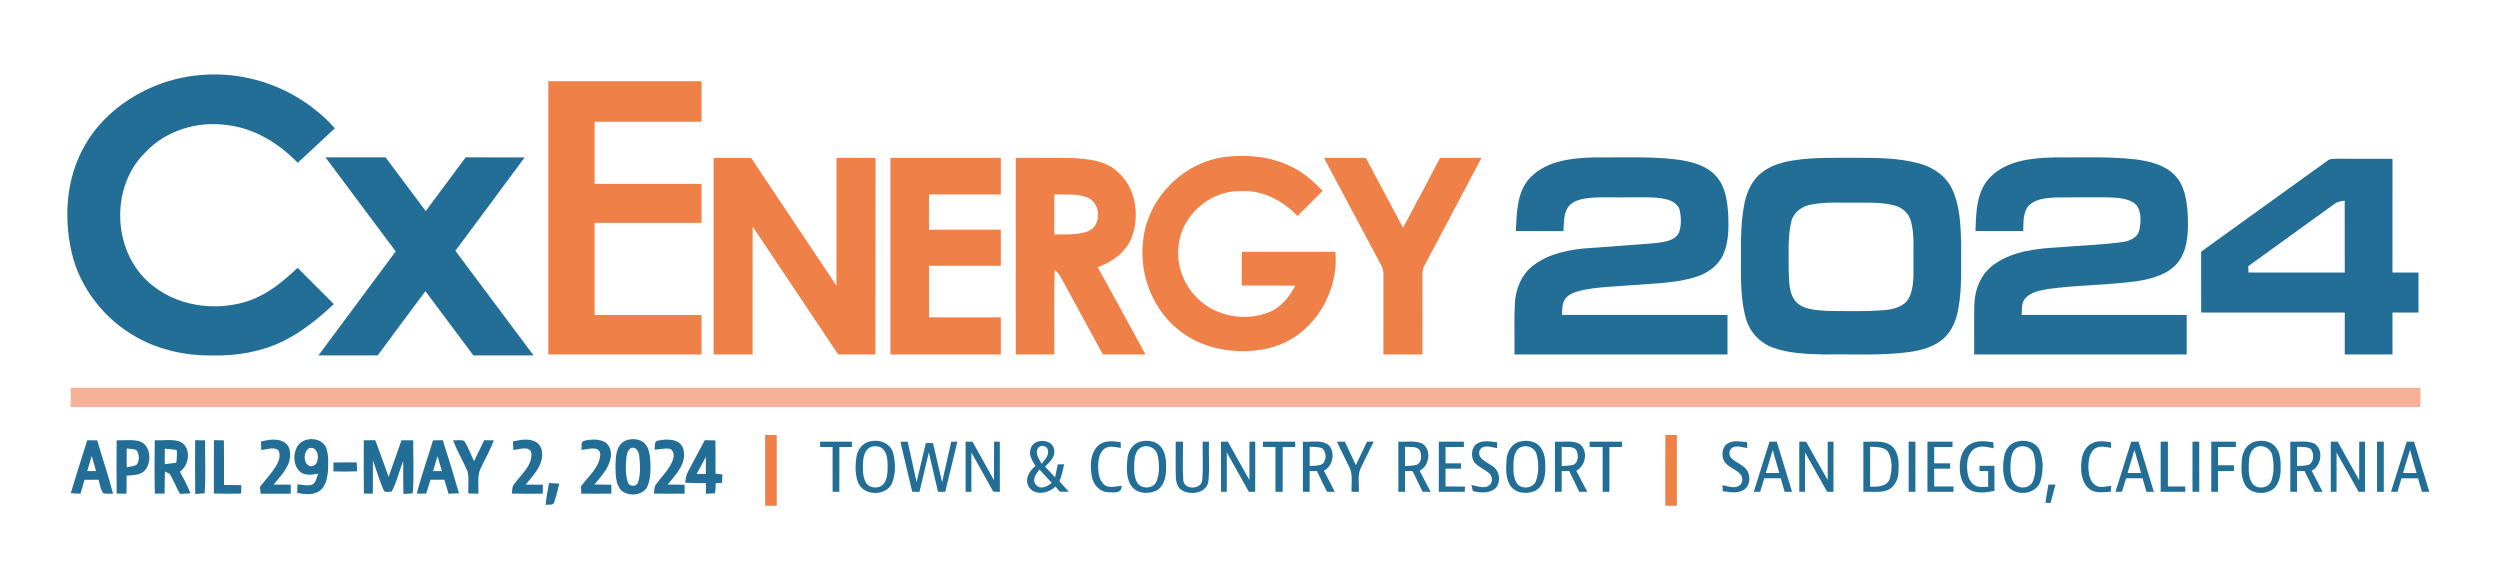
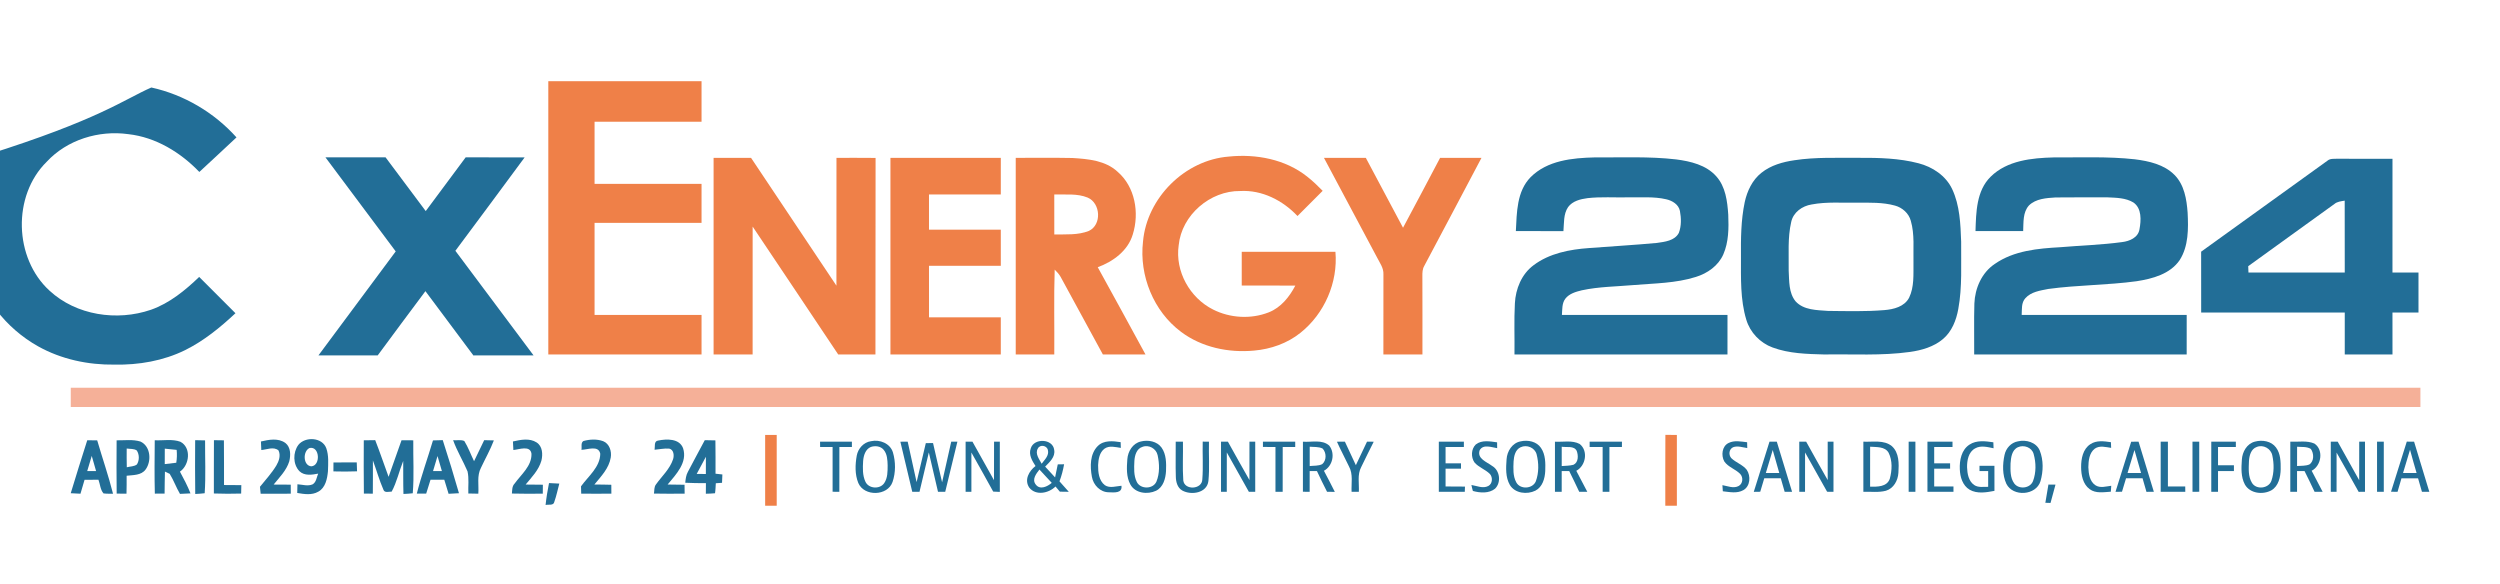
<svg xmlns="http://www.w3.org/2000/svg" version="1.1" id="Layer_1" x="0px" y="0px" viewBox="0 0 1297 303" style="enable-background:new 0 0 1297 303;" xml:space="preserve">
  <style type="text/css">
	.st0{fill:#226E97;}
	.st1{fill:#EF8048;}
	.st2{fill:#F5B098;}
</style>
  <g>
-     <path class="st0" d="M78.51,45.39c15.91-7.04,34.09-8.54,51.03-4.74c16.97,3.76,32.59,12.95,44.18,25.89   c-6.35,6.05-12.87,11.92-19.27,17.93c-9.79-10.18-22.6-18.02-36.83-19.61c-15.32-2.14-31.74,2.87-42.36,14.33   c-17.87,17.62-17,50.02,1.48,66.88c13.87,12.82,34.99,15.93,52.59,9.9c9.67-3.4,17.74-10.04,25.04-17.04   c6.28,6.27,12.56,12.54,18.82,18.83c-7.89,7.38-16.38,14.31-26.11,19.14c-11.31,5.57-24.07,7.76-36.62,7.52   c-13.72,0.19-27.64-2.76-39.66-9.49c-16.7-9.34-29.53-25.67-33.74-44.43c-4.06-18.25-2.62-38.33,6.79-54.77   C51.49,62.02,64.25,51.65,78.51,45.39z" />
+     <path class="st0" d="M78.51,45.39c16.97,3.76,32.59,12.95,44.18,25.89   c-6.35,6.05-12.87,11.92-19.27,17.93c-9.79-10.18-22.6-18.02-36.83-19.61c-15.32-2.14-31.74,2.87-42.36,14.33   c-17.87,17.62-17,50.02,1.48,66.88c13.87,12.82,34.99,15.93,52.59,9.9c9.67-3.4,17.74-10.04,25.04-17.04   c6.28,6.27,12.56,12.54,18.82,18.83c-7.89,7.38-16.38,14.31-26.11,19.14c-11.31,5.57-24.07,7.76-36.62,7.52   c-13.72,0.19-27.64-2.76-39.66-9.49c-16.7-9.34-29.53-25.67-33.74-44.43c-4.06-18.25-2.62-38.33,6.79-54.77   C51.49,62.02,64.25,51.65,78.51,45.39z" />
    <path class="st0" d="M168.85,81.64c10.39-0.01,20.79-0.01,31.19,0c6.95,9.29,13.91,18.56,20.83,27.87   c6.9-9.3,13.79-18.61,20.72-27.88c10.2,0.03,20.39-0.03,30.59,0.03c-11.88,16.22-23.97,32.29-35.93,48.45   c13.55,18.07,27.03,36.19,40.57,54.28c-10.41,0-20.82-0.01-31.23,0.01c-8.25-11.15-16.63-22.21-24.88-33.35   c-8.28,11.09-16.55,22.18-24.75,33.32c-10.25,0.03-20.49,0.03-30.74,0c13.34-17.99,26.73-35.95,40.08-53.94   C193.12,114.18,180.99,97.91,168.85,81.64z" />
    <path class="st0" d="M794.08,91.92c8.65-8.7,21.68-10,33.32-10.26c14.06,0.11,28.18-0.58,42.18,1.04   c7.46,0.97,15.54,2.87,20.76,8.71c4.91,5.41,5.81,13.03,6.28,20.02c0.27,6.9,0.25,14.12-2.57,20.56   c-2.59,5.89-8.25,9.85-14.26,11.69c-10.44,3.3-21.5,3.3-32.3,4.21c-8.96,0.79-18.03,0.81-26.85,2.72   c-3.11,0.75-6.51,1.71-8.55,4.36c-1.82,2.41-1.54,5.58-1.77,8.41c28.63,0.02,57.26,0,85.9,0.01c-0.01,6.83-0.01,13.67-0.01,20.5   c-36.83,0-73.67,0-110.5,0c0.12-8.84-0.27-17.69,0.21-26.51c0.37-7.53,3.5-15.19,9.68-19.77c8.23-6.22,18.76-8.21,28.84-8.92   c11.7-0.91,23.43-1.56,35.12-2.65c4.12-0.59,9.24-1.1,11.42-5.21c1.36-3.6,1.26-7.65,0.56-11.39c-0.67-3.38-3.95-5.34-7.08-6.05   c-6.53-1.53-13.3-0.87-19.94-1c-6.98,0.14-13.99-0.37-20.93,0.41c-3.68,0.49-7.75,1.48-10.07,4.64c-2.47,3.64-2.04,8.28-2.42,12.46   c-8.23-0.02-16.46,0-24.68-0.01C786.93,110.27,786.85,99.29,794.08,91.92z" />
    <path class="st0" d="M1032.76,91.67c8.54-8.42,21.26-9.71,32.66-10c14.04,0.09,28.14-0.57,42.13,0.97   c7.32,0.93,15.18,2.67,20.57,8.1c5.11,5.13,6.32,12.67,6.82,19.6c0.42,8.27,0.5,17.34-4.11,24.58c-4.96,7.27-14.1,9.69-22.31,10.97   c-15.22,2.08-30.66,1.94-45.88,4.02c-4.16,0.83-8.93,1.45-11.9,4.82c-2.15,2.34-1.71,5.72-1.89,8.64   c28.54,0.05,57.07,0.01,85.61,0.02c-0.01,6.84,0,13.67-0.01,20.51c-36.75-0.02-73.49,0-110.24-0.01c0.08-8.82-0.17-17.64,0.1-26.44   c0.31-7.93,3.84-16.04,10.6-20.53c9.93-6.93,22.39-8.02,34.12-8.68c10.63-0.91,21.34-1.2,31.93-2.65c3.84-0.46,8.32-2.31,9-6.62   c0.87-4.66,1.25-10.91-3.17-13.94c-3.98-2.4-8.83-2.43-13.33-2.64c-9.03,0.02-18.06-0.07-27.08,0.05   c-4.75,0.31-10.15,0.62-13.75,4.14c-3.26,3.6-2.78,8.82-3.01,13.31c-8.25,0-16.49,0.01-24.73-0.01   C1025.2,110.15,1025.32,98.99,1032.76,91.67z" />
    <g>
      <path class="st1" d="M284.46,42.14c26.5,0,53,0,79.5,0c0,7,0.01,14.01,0,21.01c-18.5-0.01-37,0-55.5-0.01c0,10.75,0,21.5,0,32.25    c18.5,0,37,0,55.5,0c0,6.75,0,13.5,0,20.25c-18.5,0-37,0-55.5,0c0,15.92,0,31.83,0,47.75c18.5,0,37,0,55.5,0    c0,6.83,0,13.67,0,20.5c-26.5,0-53,0-79.5,0C284.46,136.64,284.46,89.39,284.46,42.14z" />
      <path class="st1" d="M592.99,125.37c1.99-22.75,21.75-42.38,44.54-44.14c14.13-1.46,29.33,1.39,40.64,10.4    c2.86,2.24,5.48,4.77,8.03,7.37c-4.33,4.38-8.7,8.73-13.06,13.08c-7.62-8.1-18.39-13.62-29.71-12.98    c-15.64-0.2-30.4,12.49-31.93,28.17c-1.94,13.47,5.77,27.26,17.83,33.31c8.84,4.47,19.65,5.1,28.89,1.47    c6.32-2.48,10.74-8.03,13.8-13.89c-9.27-0.04-18.54-0.01-27.81-0.02c-0.01-5.83-0.01-11.67,0-17.5    c16.21,0.01,32.41-0.02,48.61,0.01c1.38,15.86-5.69,32.11-18.13,42c-6.83,5.49-15.42,8.49-24.1,9.24    c-13.21,1.23-27.15-1.67-37.88-9.74C598.45,161.5,590.96,142.95,592.99,125.37z" />
      <path class="st1" d="M686.86,81.89c7.23,0,14.47,0,21.72,0c6.47,12.07,12.91,24.15,19.31,36.26    c6.46-12.06,12.86-24.15,19.23-36.25c7.16-0.03,14.32-0.01,21.48-0.01c-9.82,18.72-19.81,37.36-29.69,56.05    c-0.96,1.64-1.01,3.56-0.98,5.41c0.07,13.51,0.02,27.03,0.03,40.54c-6.76,0-13.51,0-20.26,0c0-13.84,0.01-27.68,0.02-41.52    c0.19-3.36-1.98-6.12-3.4-8.97C705.13,116.25,696.02,99.05,686.86,81.89z" />
      <path class="st1" d="M370.21,81.89c6.47-0.01,12.95,0,19.43,0c14.75,22.12,29.56,44.2,44.3,66.32c0.04-22.1,0-44.21,0.02-66.32    c6.76,0.01,13.52-0.04,20.29,0.04c-0.1,33.99,0.03,67.99-0.07,101.98c-6.45-0.04-12.89,0-19.33-0.03    c-14.73-22.16-29.62-44.21-44.38-66.33c-0.02,22.11,0,44.23-0.01,66.34c-6.75,0-13.5,0-20.25,0    C370.21,149.89,370.21,115.89,370.21,81.89z" />
      <path class="st1" d="M461.96,81.89c19.09,0,38.17-0.01,57.26,0c-0.01,6.34-0.01,12.67-0.01,19c-12.42,0-24.83,0-37.25,0    c0,6.09,0,12.17,0,18.25c12.42,0,24.84-0.01,37.25,0c0,6.25,0,12.5,0.01,18.75c-12.42,0.01-24.84-0.01-37.26,0.01    c0,8.91,0,17.82,0.01,26.74c12.41,0,24.83-0.01,37.24,0c0,6.41,0,12.83,0,19.25c-19.08,0.01-38.17,0-57.25,0    C461.96,149.89,461.96,115.89,461.96,81.89z" />
      <g>
        <g>
          <path class="st1" d="M526.96,81.89c9.8,0.06,19.6-0.13,29.4,0.08c8.14,0.5,17.15,1.28,23.42,7.12      c9.15,7.84,11.4,21.43,7.9,32.56c-2.54,8.48-10.2,14.05-18.17,16.98c8.28,15.08,16.57,30.15,24.77,45.27      c-7.37-0.02-14.74-0.01-22.11,0c-7.32-13.43-14.67-26.84-21.94-40.29c-0.81-1.41-1.91-2.61-3.06-3.73      c-0.48,14.66-0.08,29.34-0.21,44.01c-6.67,0-13.34,0-20,0C526.96,149.89,526.96,115.89,526.96,81.89z M546.96,100.89      c0,6.92,0,13.84,0.01,20.76c5.98-0.13,12.25,0.42,17.93-1.85c6.8-3.15,6.14-14.4-0.61-17.29      C558.83,100.27,552.72,101.06,546.96,100.89z" />
        </g>
      </g>
    </g>
    <g>
      <path class="st0" d="M931.01,83.12c11.06-1.69,22.27-1.15,33.41-1.24c10.34-0.06,20.85,0.2,30.91,2.82    c7.28,1.89,14.16,6.43,17.44,13.38c4,8.48,4.34,18.1,4.68,27.31c-0.12,11.64,0.63,23.41-1.49,34.92    c-1.04,5.8-3.34,11.71-7.95,15.59c-4.79,4.03-11,5.83-17.09,6.68c-14.75,2.07-29.67,1.07-44.51,1.32    c-8.99-0.24-18.25-0.46-26.78-3.62c-6.51-2.37-11.7-7.83-13.67-14.47c-3.15-10.46-2.74-21.54-2.75-32.34    c-0.08-9.56-0.02-19.21,1.95-28.6c1.26-5.78,3.95-11.5,8.68-15.23C918.72,85.73,924.92,84.01,931.01,83.12z M939.87,106.08    c-4.89,0.76-9.55,4.08-10.6,9.12c-1.89,8.25-1.18,16.8-1.3,25.19c0.31,5.4-0.04,11.55,3.61,15.98c4.24,4.59,11.05,4.49,16.81,4.93    c9.72,0.1,19.48,0.39,29.2-0.42c4.83-0.38,10.44-1.77,12.86-6.44c2.71-5.61,2.19-12.04,2.26-18.09    c-0.18-7.27,0.67-14.74-1.39-21.82c-1.04-3.86-4.36-6.81-8.16-7.86c-6.4-1.79-13.14-1.51-19.72-1.53    C955.58,105.3,947.64,104.6,939.87,106.08z" />
    </g>
    <g>
      <path class="st0" d="M1207.48,83.37c1.38-1.17,3.24-0.95,4.94-1.01c9.6,0.05,19.2,0.02,28.8,0.03c-0.01,19.67-0.01,39.33-0.01,59    c4.5,0,9,0,13.5,0c0,6.92,0,13.83,0,20.75c-4.51,0-9,0-13.5,0c0,7.25,0,14.5,0.01,21.75c-8.26,0.01-16.51,0-24.76,0    c0-7.25,0-14.5,0-21.75c-24.83,0.01-49.66-0.01-74.49,0.01c-0.03-10.53,0-21.05-0.02-31.58    C1163.8,114.85,1185.63,99.09,1207.48,83.37z M1211.07,105.84c-14.86,10.8-29.84,21.44-44.69,32.25c0.03,0.82,0.09,2.48,0.12,3.3    c16.65,0,33.3,0,49.96,0c-0.02-12.43,0.03-24.86-0.03-37.29C1214.56,104.42,1212.57,104.57,1211.07,105.84z" />
    </g>
    <path class="st2" d="M36.71,201.14c406.33,0,812.67,0,1219,0c-0.01,3.33-0.01,6.67,0,10c-406.34,0-812.67,0.01-1219,0   C36.71,207.81,36.71,204.47,36.71,201.14z" />
    <path class="st1" d="M396.96,225.63c2,0,4,0,6,0.01c0.01,12.25,0,24.5,0,36.75c-2.01,0-4.01,0-6,0   C396.96,250.14,396.95,237.88,396.96,225.63z" />
    <path class="st1" d="M864,225.59c1.98,0.02,3.96,0.04,5.96,0.07c0,12.24,0,24.49,0,36.73c-2.01,0-4.01,0-6,0   C863.98,250.12,863.91,237.86,864,225.59z" />
    <g>
      <path class="st0" d="M45.27,228.4c1.72,0.01,3.44,0.03,5.16,0.06c2.69,9.24,5.86,18.35,8.21,27.69c-1.65-0.02-3.3,0.04-4.94-0.17    c-1.67-1.91-1.75-4.78-2.62-7.09c-2.41,0-4.81,0.01-7.21,0.03c-0.69,2.41-1.39,4.81-2.12,7.22c-1.68-0.07-3.37-0.16-5.05-0.26    C39.45,246.68,42.38,237.55,45.27,228.4z M45.25,244.39c1.53-0.01,3.06-0.01,4.6,0c-0.75-2.62-1.5-5.25-2.25-7.86    C46.8,239.14,46.02,241.76,45.25,244.39z" />
    </g>
    <g>
      <path class="st0" d="M60.5,228.44c4.1,0.08,8.37-0.6,12.35,0.63c5.32,2.41,5.88,10.16,2.69,14.5c-2.25,3.1-6.44,2.84-9.84,3.24    c0.02,3.11,0.01,6.21-0.07,9.32c-1.7-0.01-3.4-0.03-5.1-0.05C60.39,246.87,60.46,237.65,60.5,228.44z M65.73,232.69    c-0.03,3.24-0.03,6.48,0.05,9.73c1.74-0.47,3.79-0.33,5.26-1.48c1.32-2.13,1.3-5.12-0.07-7.22    C69.47,232.66,67.46,233,65.73,232.69z" />
    </g>
    <g>
      <path class="st0" d="M80.28,228.41c4.4,0.23,9.05-0.77,13.28,0.76c5.81,3.06,4.79,12.08-0.21,15.52    c1.97,3.69,3.97,7.38,5.48,11.28c-1.82,0.1-3.64,0.18-5.46,0.26c-1.97-3.36-3.28-7.08-5.33-10.4c-0.61-0.29-1.85-0.88-2.47-1.17    c-0.15,3.8-0.1,7.61-0.18,11.42c-1.68,0.02-3.37,0.03-5.06,0.02C80.1,246.87,80.19,237.64,80.28,228.41z M85.49,232.76    c-0.03,2.67-0.03,5.34-0.02,8.02c2-0.21,3.99-0.45,5.98-0.71c0.36-2.22,0.41-4.46,0.2-6.68    C89.59,233.15,87.54,232.94,85.49,232.76z" />
    </g>
    <path class="st0" d="M101.25,228.36c1.71,0.03,3.43,0.07,5.15,0.11c-0.06,9.13,0.41,18.31-0.21,27.42   c-1.62,0.24-3.27,0.28-4.9,0.39C101.14,246.98,101.21,237.67,101.25,228.36z" />
    <path class="st0" d="M110.99,228.37c1.72,0.02,3.45,0.04,5.17,0.07c0.1,7.73,0.03,15.46,0.06,23.19c2.99,0,5.98,0.01,8.98,0.06   c-0.03,1.45-0.06,2.91-0.09,4.37c-4.72,0.13-9.44,0.14-14.16-0.04C110.99,246.81,110.91,237.59,110.99,228.37z" />
    <path class="st0" d="M135.38,229.04c4.09-0.95,8.95-1.91,12.63,0.75c2.89,2.2,2.85,6.32,2.07,9.54c-1.46,4.72-5.08,8.31-8.12,12.06   c2.96-0.01,5.92,0,8.88,0.05c0.03,1.56,0.04,3.13,0.02,4.69c-5.21,0.02-10.42,0.01-15.63,0.02c-0.13-1.21-0.25-2.41-0.36-3.61   c2.93-3.64,6.14-7.1,8.55-11.12c1.34-2.29,2.3-5.21,1.06-7.75c-2.53-2.12-6.01-0.43-8.91-0.19   C135.52,232,135.45,230.52,135.38,229.04z" />
    <g>
      <path class="st0" d="M154.79,230.81c3.58-4.45,12.38-3.99,14.48,1.71c1.36,3.82,0.99,7.97,0.87,11.95    c-0.36,3.89-1.27,8.59-5.03,10.62c-3.33,1.93-7.31,1.26-10.9,0.66c0.04-1.51,0.07-3.01,0.1-4.51c2.61,0.15,5.41,1.16,7.93,0.01    c1.89-1.17,2.02-3.67,2.83-5.53c-3.23,0.61-7.09,1.27-9.72-1.26C151.92,240.88,151.92,234.73,154.79,230.81z M160.6,232.42    c-3.57,1.62-3.43,9.12,0.88,9.51C166.45,241.65,165.94,231.31,160.6,232.42z" />
    </g>
    <path class="st0" d="M188.73,228.43c1.97-0.03,3.95-0.06,5.93-0.08c2.46,6.29,4.61,12.69,6.94,19.03   c2.19-6.34,4.44-12.66,6.71-18.97c2.03-0.01,4.07,0,6.1,0.02c-0.12,9.15,0.48,18.37-0.27,27.48c-1.6,0.23-3.23,0.26-4.83,0.35   c-0.18-5.71-0.07-11.42-0.12-17.13c-2.12,5.25-3.29,10.92-5.99,15.92c-1.43-0.04-3.66,0.83-4.28-0.99   c-2.16-4.93-3.58-10.15-5.46-15.19c-0.01,5.74,0.03,11.49-0.04,17.23c-1.55,0-3.09,0-4.64-0.01   C188.63,246.87,188.72,237.65,188.73,228.43z" />
    <g>
      <path class="st0" d="M224.63,228.48c1.69-0.05,3.38-0.1,5.07-0.14c2.98,9.12,5.75,18.31,8.41,27.54c-1.79,0.12-3.59,0.22-5.38,0.3    c-0.79-2.42-1.53-4.85-2.23-7.29c-2.39,0-4.77,0-7.15,0c-0.72,2.41-1.48,4.81-2.25,7.2c-1.62,0.01-3.24,0-4.86,0    C218.59,246.76,221.9,237.7,224.63,228.48z M226.99,236.6c-0.77,2.59-1.55,5.18-2.32,7.78c1.52-0.01,3.05-0.01,4.58,0    C228.51,241.78,227.75,239.19,226.99,236.6z" />
    </g>
    <path class="st0" d="M235.08,228.38c1.89,0.19,4.06-0.4,5.81,0.42c2.04,3.3,3.35,6.99,5.05,10.47c1.76-3.64,3.48-7.29,5.26-10.91   c1.67,0.03,3.34,0.07,5.02,0.12c-1.87,4.89-4.46,9.45-6.68,14.18c-2.23,4.14-1.05,8.99-1.39,13.47c-1.73-0.03-3.46-0.06-5.18-0.1   c-0.15-3.82,0.42-7.72-0.41-11.47C240.23,239.1,237.09,233.99,235.08,228.38z" />
    <path class="st0" d="M266.11,229.03c3.98-0.89,8.62-1.86,12.29,0.51c3.1,2.01,3.28,6.18,2.49,9.42c-1.38,4.89-5.03,8.62-8.19,12.42   c2.98-0.01,5.96,0.02,8.94,0.09c0,1.54-0.01,3.09-0.04,4.64c-5.34,0.04-10.68,0.1-16.02-0.06c0.18-1.79,0.02-3.79,1.4-5.17   c3.41-4.75,8.95-9.11,8.75-15.47c-0.62-4.55-6.39-2.22-9.39-1.94C266.27,231.99,266.19,230.51,266.11,229.03z" />
    <path class="st0" d="M302.68,228.8c3.3-0.92,6.99-1.11,10.25,0.09c3.25,1.3,4.48,5.24,3.93,8.46c-0.9,5.6-5.04,9.81-8.49,14.02   c2.92,0.01,5.85,0.03,8.78,0.13c0.01,1.53,0.02,3.06,0.03,4.6c-5.22,0.07-10.43,0.06-15.65,0c-0.04-1.27-0.07-2.54-0.1-3.8   c3.77-5.24,9.89-9.95,9.99-16.89c-0.94-4.62-6.6-2.06-9.78-2.05C301.98,231.88,301.16,229.76,302.68,228.8z" />
    <g>
-       <path class="st0" d="M323.84,228.93c2.99-1.55,6.94-1.52,9.78,0.38c3.08,2.32,3.55,6.47,3.79,10.03    c0.14,4.22,0.22,8.66-1.39,12.65c-2.1,5.17-9.72,5.83-13.65,2.48c-3.25-3.48-2.93-8.63-3.05-13.05    C319.45,237.04,319.54,231.42,323.84,228.93z M327.41,232.4c-1.97,1.21-2.32,3.7-2.53,5.81c-0.3,3.99-0.4,8.13,0.86,11.98    c0.78,2.53,4.65,2.44,5.34-0.12c1.35-4.39,1.06-9.14,0.54-13.65C331.44,234.29,329.98,231.53,327.41,232.4z" />
-     </g>
+       </g>
    <path class="st0" d="M339.6,233.33c0.32-1.63-0.49-4.54,1.92-4.78c4.4-0.89,10.93-1.11,12.85,3.96c2.45,7.4-3.67,13.64-8,18.86   c2.92,0.01,5.84,0.03,8.77,0.12c0.01,1.53,0.03,3.07,0.05,4.61c-5.31,0.06-10.62,0.08-15.92-0.03c0.27-1.59,0-3.42,1.06-4.76   c3.05-4.27,7.18-7.95,8.86-13.05c0.63-1.93,0.4-4.96-1.98-5.51C344.66,232.52,342.13,233.13,339.6,233.33z" />
    <g>
      <path class="st0" d="M365.64,228.36c1.83,0.03,3.67,0.06,5.51,0.11c0.11,5.76,0.05,11.53,0.06,17.29    c1.18,0.13,2.37,0.26,3.56,0.39c-0.06,1.44-0.13,2.88-0.18,4.33c-1.08,0.07-2.16,0.15-3.23,0.23c-0.12,1.72-0.13,3.47-0.41,5.19    c-1.59,0.18-3.18,0.2-4.76,0.25c0-1.84,0.02-3.66,0.04-5.49c-3.58,0-7.16-0.01-10.73-0.21c0.21-1.93,0.4-3.91,1.37-5.64    C359.74,239.3,362.73,233.85,365.64,228.36z M361.44,245.88c1.58,0,3.17,0,4.76,0.02c0-2.98,0.01-5.95,0.02-8.92    C364.6,239.93,363.03,242.91,361.44,245.88z" />
    </g>
    <g>
      <path class="st0" d="M451.89,228.89c4.53-1.02,9.94,1.13,11.36,5.82c1.45,4.92,1.47,10.43-0.19,15.31    c-2.54,7.4-14.71,7.67-17.77,0.57c-1.82-4.47-1.64-9.53-0.81-14.2C445.15,232.7,448.06,229.4,451.89,228.89z M451.8,231.88    c-2.85,1.18-3.8,4.52-4.01,7.34c-0.2,3.55-0.37,7.34,1.17,10.65c1.66,3.72,7.5,4.1,9.77,0.78c1.84-2.7,1.76-6.13,1.78-9.26    c-0.09-2.76-0.2-5.83-2.07-8.04C456.88,231.43,454.02,231.12,451.8,231.88z" />
    </g>
    <path class="st0" d="M515.72,229.12c0.99,0.01,1.99,0.02,2.99,0.03c0,8.68,0,17.37,0,26.05c-1.15-0.06-2.3-0.11-3.44-0.16   c-3.7-6.8-7.53-13.52-11.31-20.27c0,6.79,0,13.58,0,20.37c-0.75,0-2.25,0-3,0c0-8.67-0.01-17.33,0-26c0.89,0,2.67,0,3.55,0   c3.71,6.67,7.41,13.34,11.17,19.98C515.73,242.46,515.69,235.79,515.72,229.12z" />
    <g>
      <path class="st0" d="M591.89,229.04c3.76-0.95,8.36-0.13,10.74,3.19c2.47,3.5,2.46,8.06,2.3,12.17c-0.22,3.85-1.41,8.35-5.17,10.2    c-4.38,2.08-10.75,1.36-13.29-3.19c-2.22-3.98-1.93-8.77-1.61-13.16C585.15,234.17,587.68,229.97,591.89,229.04z M592.71,231.83    c-3.08,0.93-4.03,4.49-4.19,7.34c-0.16,3.62-0.42,7.51,1.25,10.86c1.91,3.89,8.44,3.84,10.19-0.18c1.76-4.3,1.59-9.23,0.62-13.7    C599.85,232.73,596.01,230.54,592.71,231.83z" />
    </g>
    <path class="st0" d="M623.97,229.11c1.07,0.01,2.15,0.02,3.24,0.04c-0.19,6.79,0.4,13.63-0.29,20.4   c-0.73,6.26-8.89,7.52-13.55,4.93c-2.52-1.41-3.29-4.43-3.35-7.11c-0.21-6.08,0.01-12.16-0.06-18.23c0.94,0,2.81,0,3.75,0   c0.14,6.71-0.29,13.44,0.18,20.13c0.63,5.22,9.79,4.73,9.87-0.58C624.28,242.18,623.79,235.63,623.97,229.11z" />
    <g>
      <path class="st0" d="M788.91,228.98c3.74-0.87,8.3,0.03,10.55,3.4c2.39,3.47,2.35,7.94,2.21,11.99    c-0.18,3.85-1.41,8.29-5.12,10.19c-4.31,2.12-10.59,1.43-13.23-2.95c-2.32-4.01-2.04-8.89-1.71-13.34    C781.87,234.09,784.56,229.77,788.91,228.98z M788.9,232.03c-2.75,1.26-3.47,4.56-3.65,7.29c-0.15,3.66-0.42,7.63,1.41,10.96    c2.05,3.78,8.42,3.41,10.11-0.53c1.65-4.46,1.6-9.53,0.41-14.1C796.23,232.21,792.07,230.51,788.9,232.03z" />
    </g>
    <g>
      <path class="st0" d="M1046.9,228.97c4.21-1.01,9.51,0.46,11.31,4.75c2.01,5.01,1.87,10.78,0.4,15.91    c-2.27,7.49-14.27,8.26-17.71,1.37c-2.12-4.66-2.01-10.1-0.94-15.01C1040.68,232.55,1043.36,229.58,1046.9,228.97z M1046.9,232.02    c-3.17,1.42-3.61,5.35-3.83,8.39c-0.06,3.49-0.25,7.46,1.93,10.42c2.4,3.23,8.19,2.59,9.71-1.2c1.7-4.48,1.63-9.58,0.33-14.16    C1054.09,232.1,1049.97,230.61,1046.9,232.02z" />
    </g>
    <g>
      <path class="st0" d="M1169.86,229.11c3.78-1.03,8.47-0.31,10.92,3.03c2.42,3.22,2.48,7.49,2.44,11.36c-0.1,4-1.09,8.66-4.8,10.86    c-4.42,2.45-11.1,1.7-13.76-2.97c-2.11-3.91-1.88-8.58-1.58-12.87C1163.29,234.45,1165.69,230.16,1169.86,229.11z M1170.79,231.89    c-3,1.03-3.85,4.51-4.03,7.33c-0.13,3.77-0.51,7.93,1.56,11.29c2.24,3.73,8.7,2.97,10.1-1.13c1.43-4.18,1.38-8.84,0.45-13.12    C1178.18,232.72,1174.14,230.48,1170.79,231.89z" />
    </g>
    <path class="st0" d="M425.45,229.14c5.5-0.01,11,0,16.51,0c0,0.69,0,2.06,0,2.75c-2.17,0-4.33,0-6.49,0   c-0.02,7.76,0,15.52-0.02,23.27c-1.17-0.01-2.34-0.03-3.5-0.04c0.01-7.75,0.01-15.49,0-23.23c-2.16,0-4.32,0-6.48,0.01   C425.47,231.21,425.46,229.83,425.45,229.14z" />
    <path class="st0" d="M467.11,229.16c0.95-0.01,2.85-0.02,3.8-0.03c1.53,7,3.03,14.01,4.62,21c1.61-6.74,3.23-13.48,4.78-20.23   c1.24-0.02,2.49-0.03,3.75-0.04c1.58,6.79,3.08,13.59,4.7,20.36c1.56-7.03,3.16-14.05,4.74-21.08c0.8,0,2.4,0,3.2,0   c-2.13,8.67-4.2,17.35-6.32,26.02c-1.25-0.01-2.5-0.02-3.75-0.03c-1.56-6.8-3.17-13.6-4.75-20.41c-1.63,6.8-3.27,13.6-4.84,20.42   c-1.26,0-2.52,0-3.76,0.01C471.21,246.48,469.19,237.81,467.11,229.16z" />
    <g>
      <path class="st0" d="M534.76,232.64c1.58-5.48,11.48-5.15,12.16,0.78c0.66,3.67-2.41,6.32-4.7,8.66c1.71,1.87,3.43,3.73,5.16,5.6    c0.49-2.25,0.94-4.5,1.39-6.76c0.82-0.01,2.47-0.04,3.29-0.05c-0.54,3.01-1.3,5.99-2.4,8.85c1.6,1.81,3.23,3.61,4.83,5.43    c-1.55-0.02-3.1-0.04-4.64-0.07c-0.76-0.89-1.51-1.79-2.25-2.68c-3.53,3.53-10.23,4.91-13.63,0.55c-2.7-3.98-0.1-8.63,3.26-11.17    C535.51,239.1,533.54,235.94,534.76,232.64z M538.47,232.63c-1.67,2.72,0.71,5.59,1.93,7.96c1.54-2.09,3.99-4.25,3.24-7.14    C543.12,231.09,539.59,230.47,538.47,232.63z M537.37,251.4c2.22,2.94,6.07,1,8.28-0.89c-2.11-2.33-4.24-4.63-6.39-6.91    C537.6,245.76,535.21,248.71,537.37,251.4z" />
    </g>
    <path class="st0" d="M569.53,231.39c3.13-3.11,7.87-2.62,11.86-2c0.02,0.74,0.07,2.24,0.1,2.98c-2.8-0.4-6-1.39-8.51,0.43   c-2.58,1.95-3.13,5.46-3.28,8.47c-0.04,3.67,0.35,8.03,3.5,10.45c2.58,1.71,5.79,0.52,8.62,0.29c0.53,4.04-3.89,3.46-6.5,3.39   c-4.5,0.02-8.1-3.75-8.84-8.01C565.48,242.04,565.42,235.51,569.53,231.39z" />
    <path class="st0" d="M633.46,229.14c1.18-0.01,2.37,0,3.57,0c3.74,6.64,7.37,13.33,11.18,19.92c0-6.64-0.01-13.28,0-19.92   c0.75,0,2.25,0,3,0c0,8.67,0.01,17.34,0,26.01c-1.11-0.01-2.22-0.02-3.31-0.02c-3.82-6.79-7.59-13.62-11.43-20.4   c-0.03,6.81,0,13.61-0.02,20.42c-0.74,0-2.24,0-2.99,0C633.45,246.48,633.46,237.81,633.46,229.14z" />
    <path class="st0" d="M655.21,229.14c5.58,0,11.16,0,16.75,0c0,0.69,0,2.06,0,2.75c-2.17,0-4.33,0-6.49,0   c-0.02,7.75,0,15.51-0.02,23.26c-1.25-0.01-2.5-0.01-3.74-0.01c0-7.75-0.01-15.49,0-23.24c-2.17-0.01-4.34-0.01-6.5-0.02   C655.21,231.2,655.21,229.83,655.21,229.14z" />
    <g>
      <path class="st0" d="M675.96,229.15c4.48,0.36,9.95-1.29,13.64,2.03c3.22,4.05,1.82,10.59-2.75,13.06    c1.93,3.62,3.82,7.27,5.66,10.95c-1.35-0.02-2.7-0.04-4.04-0.06c-1.81-3.54-3.57-7.11-5.23-10.72c-1.27-0.02-2.53-0.02-3.78-0.03    c0,3.6,0,7.19-0.01,10.78c-1.17-0.01-2.34-0.03-3.5-0.04C675.96,246.46,675.95,237.8,675.96,229.15z M679.48,231.76    c-0.03,3.34-0.03,6.69,0,10.03c2.14-0.26,4.47,0.01,6.46-0.98c2.36-1.93,2.28-6.02,0.2-8.12    C684.08,231.68,681.69,231.97,679.48,231.76z" />
    </g>
    <path class="st0" d="M693.6,229.16c1.03-0.01,3.1-0.02,4.13-0.03c1.9,4.07,3.8,8.13,5.69,12.21c1.94-4.06,3.88-8.13,5.79-12.21   c0.87,0.01,2.61,0.03,3.48,0.03c-2.15,4.39-4.41,8.72-6.49,13.14c-2.12,3.94-1,8.57-1.23,12.84c-0.94,0-2.83,0-3.77,0   c-0.21-4.38,0.89-9.12-1.35-13.15C697.81,237.69,695.55,233.5,693.6,229.16z" />
    <g>
-       <path class="st0" d="M725.46,229.14c4.1,0.21,8.49-0.72,12.37,0.94c5.02,3.23,3.8,11.58-1.33,14.15c1.95,3.62,3.79,7.3,5.73,10.93    c-1.41-0.02-2.81-0.03-4.2-0.03c-1.73-3.59-3.43-7.19-5.19-10.75c-0.97,0-2.91,0.01-3.88,0.02c0,3.57,0,7.15,0,10.73    c-1.17,0.01-2.33,0.02-3.49,0.03C725.45,246.49,725.46,237.82,725.46,229.14z M728.98,231.74c-0.03,3.35-0.03,6.71,0,10.06    c2.07-0.19,4.24-0.09,6.26-0.76c2.34-1.37,2.36-4.72,1.54-7.01C735.38,231.12,731.55,232.2,728.98,231.74z" />
-     </g>
+       </g>
    <path class="st0" d="M746.46,229.14c4.33,0,8.66,0,13,0c0,0.69,0,2.07,0,2.75c-3.17,0-6.34,0-9.5,0c0,2.83,0,5.67,0,8.5   c2.66,0,5.32,0,8,0c-0.01,0.91,0,1.83,0.01,2.74c-2.67,0.01-5.34,0.01-8.01,0.02c0,3.07,0,6.15,0,9.23c3.35,0,6.71,0.01,10.07,0.06   c-0.02,0.67-0.07,2.03-0.1,2.7c-4.49,0-8.98,0-13.47,0.01C746.45,246.48,746.46,237.81,746.46,229.14z" />
    <path class="st0" d="M765.63,230.6c3.15-2.49,7.41-1.6,11.07-1.12c0.01,0.76,0.02,2.27,0.03,3.03c-2.9-0.44-7.27-2.23-9.08,1.09   c-1.48,4.39,3.76,6.06,6.48,8.13c4.03,2.31,4.82,8.57,1.5,11.8c-3.19,2.57-7.79,2.21-11.5,1.18c-0.3-1.03-0.56-2.06-0.76-3.1   c2.85,0.45,5.93,1.98,8.74,0.54c2.23-1.15,2.45-4.52,0.83-6.27c-2.37-2.37-5.79-3.4-7.98-5.96   C763.06,237.19,763.2,232.97,765.63,230.6z" />
    <g>
      <path class="st0" d="M806.71,229.15c4.23,0.25,8.91-0.89,12.82,1.18c4.55,3.54,3.19,11.34-1.75,13.92    c1.93,3.61,3.78,7.27,5.71,10.89c-1.41,0-2.8,0-4.18,0.01c-1.71-3.6-3.42-7.2-5.2-10.76c-1.31,0-2.61,0-3.9,0    c0,3.58,0,7.17,0,10.75c-1.18,0-2.34,0-3.5,0C806.7,246.48,806.71,237.81,806.71,229.15z M810.22,231.76    c-0.02,3.34-0.02,6.68,0,10.03c2.02-0.16,4.1-0.13,6.09-0.66c2.65-1.24,2.57-4.85,1.69-7.2    C816.62,231.09,812.75,232.23,810.22,231.76z" />
    </g>
    <path class="st0" d="M824.71,229.14c5.58,0,11.17-0.01,16.76,0c-0.01,0.69-0.02,2.07-0.02,2.76c-2.17-0.01-4.33-0.01-6.48-0.01   c-0.02,7.75-0.01,15.5-0.01,23.25c-0.87,0-2.62,0.01-3.5,0.01c-0.01-7.76,0.01-15.51-0.01-23.26c-2.25,0-4.51,0-6.74,0   C824.71,231.2,824.71,229.83,824.71,229.14z" />
    <path class="st0" d="M896.79,229.82c3-1.51,6.44-0.75,9.62-0.38c0.02,0.75,0.06,2.26,0.07,3.01c-2.41-0.33-4.98-1.33-7.36-0.42   c-2.14,1.02-2.43,3.9-0.96,5.62c2.41,2.37,5.92,3.38,8.05,6.08c2.17,3.18,1.86,8.52-1.75,10.55c-3.26,1.86-7.15,0.98-10.66,0.6   c-0.08-1.06-0.15-2.12-0.21-3.18c2.76,0.47,5.8,1.89,8.48,0.41c2.14-1.23,2.42-4.38,0.8-6.16c-2.45-2.59-6.27-3.56-8.31-6.56   C892.85,236.32,893.33,231.48,896.79,229.82z" />
    <g>
      <path class="st0" d="M909.86,255.17c2.7-8.68,5.42-17.36,8.15-26.03c0.94,0,2.84-0.01,3.79-0.01c2.64,8.67,5.28,17.35,7.93,26.02    c-1.3-0.01-2.58-0.02-3.85-0.02c-0.67-2.34-1.35-4.67-2.01-6.99c-2.86,0-5.72,0-8.57,0c-0.7,2.32-1.4,4.65-2.09,6.98    C912.08,255.13,910.97,255.15,909.86,255.17z M919.69,233.46c-1.2,3.97-2.39,7.94-3.57,11.92c2.32,0.01,4.64,0.01,6.97,0.01    C921.96,241.41,920.83,237.44,919.69,233.46z" />
    </g>
    <path class="st0" d="M933.46,229.14c1.18,0,2.37,0,3.58,0.01c3.72,6.63,7.36,13.32,11.17,19.91c0-6.64-0.01-13.28,0-19.92   c0.75,0,2.26,0,3.01,0.01c-0.02,8.67,0,17.34-0.01,26.01c-1.11-0.02-2.21-0.03-3.3-0.04c-3.83-6.79-7.6-13.6-11.44-20.38   c-0.03,6.8,0,13.6-0.02,20.41c-0.74,0-2.24,0-2.98,0C933.45,246.48,933.46,237.81,933.46,229.14z" />
    <g>
      <path class="st0" d="M966.71,229.14c4.91,0.24,10.66-1.06,14.79,2.32c3.84,3.44,3.69,9.14,3.39,13.86    c-0.23,3.96-2.48,8.1-6.48,9.28c-3.81,1.02-7.82,0.41-11.7,0.53C966.71,246.47,966.7,237.81,966.71,229.14z M970.22,231.75    c-0.02,6.91-0.01,13.83-0.01,20.74c3.7,0.05,8.74,0.16,10.21-4.1c1.19-4.34,1.46-9.39-0.61-13.5    C977.9,231.54,973.5,232.03,970.22,231.75z" />
    </g>
    <path class="st0" d="M990.21,229.14c0.88,0,2.62,0,3.5,0c0,8.67,0,17.33,0,26c-0.88,0-2.63,0-3.5,0   C990.21,246.47,990.21,237.81,990.21,229.14z" />
    <path class="st0" d="M999.96,229.14c4.33,0,8.66,0,13,0c0,0.69,0,2.06,0,2.75c-3.17,0-6.34,0-9.5,0c-0.01,2.83-0.01,5.67,0,8.5   c2.74,0,5.49,0,8.25,0c-0.01,0.91-0.01,1.83,0.01,2.74c-2.76,0-5.51,0.02-8.26,0.02c-0.01,3.07-0.01,6.16,0,9.24   c3.33,0,6.66,0,10,0c0,0.69,0,2.07,0,2.75c-4.51,0-9,0-13.5,0.01C999.95,246.48,999.96,237.81,999.96,229.14z" />
    <path class="st0" d="M1021.78,230.66c3.66-2.42,8.27-1.79,12.37-1.2c0.03,0.77,0.09,2.32,0.11,3.1c-3.12-0.61-6.58-1.63-9.54,0.05   c-3.49,1.86-4.25,6.23-4.21,9.82c0.13,3.29,0.74,7.16,3.67,9.17c2.12,1.48,4.85,0.9,7.28,0.96c-0.01-2.72-0.01-5.44,0-8.17   c-1.51,0-3.02-0.01-4.5-0.01c0-0.68,0-2.05,0-2.74c2.57-0.01,5.16,0,7.75,0c0,4.34-0.01,8.68,0.01,13.02   c-4.23,0.8-8.94,1.65-12.88-0.6c-3.65-2.16-4.96-6.64-5.09-10.63C1016.54,238.79,1017.59,233.35,1021.78,230.66z" />
    <path class="st0" d="M1084.5,230.43c3.16-2.12,7.1-1.53,10.65-1.02c0.03,0.74,0.09,2.21,0.11,2.94c-2.79-0.39-5.92-1.36-8.45,0.39   c-2.93,2.21-3.32,6.29-3.37,9.68c0.13,3.33,0.65,7.34,3.69,9.34c2.46,1.6,5.49,0.57,8.19,0.26c-0.09,1.02-0.16,2.04-0.22,3.07   c-3.66,0.23-7.84,1.04-10.99-1.33c-3.52-2.59-4.39-7.27-4.42-11.36C1079.66,238.06,1080.57,232.96,1084.5,230.43z" />
    <g>
      <path class="st0" d="M1105.66,229.17c1.25-0.02,2.53-0.03,3.82-0.04c2.65,8.66,5.24,17.34,7.93,26c-1.29,0.01-2.57,0.02-3.83,0.04    c-0.68-2.34-1.36-4.68-2.02-7.03c-2.86,0-5.72,0-8.57,0c-0.71,2.32-1.42,4.64-2.1,6.97c-1.14,0.02-2.26,0.03-3.37,0.05    C1100.23,246.5,1102.96,237.84,1105.66,229.17z M1103.77,245.39c2.33,0,4.66,0,7.01,0c-1.14-3.98-2.28-7.95-3.42-11.92    C1106.17,237.44,1104.99,241.42,1103.77,245.39z" />
    </g>
    <path class="st0" d="M1120.96,229.14c0.94,0,2.81,0,3.75,0c0,7.75,0,15.5,0,23.25c2.99,0,5.99,0,8.99,0c0,0.91,0,1.83,0.03,2.74   c-4.27,0.01-8.52,0.01-12.77,0.01C1120.95,246.48,1120.95,237.81,1120.96,229.14z" />
    <path class="st0" d="M1137.46,229.14c0.88,0,2.62,0,3.5,0c0.01,8.66-0.01,17.32,0.01,25.98c-1.18,0.01-2.35,0.02-3.5,0.04   C1137.45,246.49,1137.46,237.81,1137.46,229.14z" />
    <path class="st0" d="M1147.21,229.14c4.24,0,8.49,0,12.75,0c0,0.69,0,2.06,0,2.75c-3.09,0-6.17,0-9.25,0   c-0.01,3.16-0.01,6.33,0,9.5c2.74-0.01,5.49,0,8.25,0c0,0.75,0,2.25,0,3c-2.76-0.01-5.51,0-8.25,0c0,3.58-0.01,7.17,0,10.75   c-0.88,0-2.63,0-3.5,0C1147.21,246.47,1147.2,237.81,1147.21,229.14z" />
    <g>
      <path class="st0" d="M1188.21,229.15c4.13,0.2,8.57-0.74,12.49,0.96c4.93,3.28,3.64,11.53-1.41,14.12    c1.91,3.63,3.77,7.28,5.7,10.91c-1.41-0.01-2.81,0-4.19,0c-1.7-3.61-3.41-7.2-5.21-10.76c-1.31,0-2.6,0.01-3.88,0.02    c-0.01,3.58-0.01,7.16,0,10.74c-0.88,0-2.63,0-3.5,0C1188.21,246.47,1188.2,237.81,1188.21,229.15z M1191.73,231.77    c-0.03,3.33-0.03,6.66-0.01,10c2.1-0.18,4.34,0.03,6.35-0.79c2.58-1.68,2.45-5.79,0.79-8.07    C1196.74,231.58,1194.09,231.99,1191.73,231.77z" />
    </g>
    <path class="st0" d="M1209.21,229.15c0.89-0.01,2.68-0.02,3.57-0.03c3.7,6.7,7.43,13.37,11.17,20.04c0.01-6.67,0-13.35,0.01-20.02   c0.75,0,2.25,0,3,0c0,8.67,0,17.33,0,26c-0.83,0.01-2.47,0.02-3.3,0.03c-3.81-6.79-7.58-13.61-11.44-20.37   c-0.02,6.78-0.01,13.56-0.01,20.34c-0.75,0-2.25,0-3,0C1209.2,246.48,1209.21,237.81,1209.21,229.15z" />
    <path class="st0" d="M1233.21,229.14c0.88,0,2.62,0,3.5,0c0,8.67,0,17.33,0,26c-0.87,0-2.63,0-3.5,0   C1233.21,246.47,1233.2,237.81,1233.21,229.14z" />
    <g>
      <path class="st0" d="M1248.64,229.11c1.25,0.01,2.51,0.02,3.79,0.04c2.62,8.66,5.28,17.32,7.9,25.98    c-1.29,0.01-2.57,0.01-3.82,0.02c-0.68-2.34-1.36-4.67-2.02-7.01c-2.88,0-5.76,0.01-8.62,0.03c-0.68,2.32-1.36,4.65-2.02,6.98    c-1.14-0.02-2.27-0.03-3.38-0.04C1243.22,246.45,1245.89,237.77,1248.64,229.11z M1250.32,233.32c-1.18,4.03-2.4,8.05-3.62,12.07    c2.32,0,4.66,0,7.02,0C1252.55,241.37,1251.4,237.35,1250.32,233.32z" />
    </g>
    <path class="st0" d="M173,239.92c4.03-0.04,8.05-0.04,12.08-0.03c0.06,1.54,0.11,3.08,0.16,4.63c-4.08,0.17-8.17,0.15-12.26,0.04   C172.99,243.01,173,241.46,173,239.92z" />
    <path class="st0" d="M284.83,250.62c1.78,0.05,3.56,0.13,5.34,0.27c-0.84,3.16-1.5,6.37-2.59,9.46c-0.37,2.13-3.08,1.22-4.53,1.64   C283.45,258.17,284.07,254.38,284.83,250.62z" />
    <path class="st0" d="M1062.72,251.39c1.2,0.01,2.43,0.02,3.67,0.04c-0.87,3.17-1.74,6.33-2.58,9.5c-0.9-0.03-1.8-0.06-2.68-0.09   C1061.65,257.69,1062.17,254.54,1062.72,251.39z" />
  </g>
</svg>